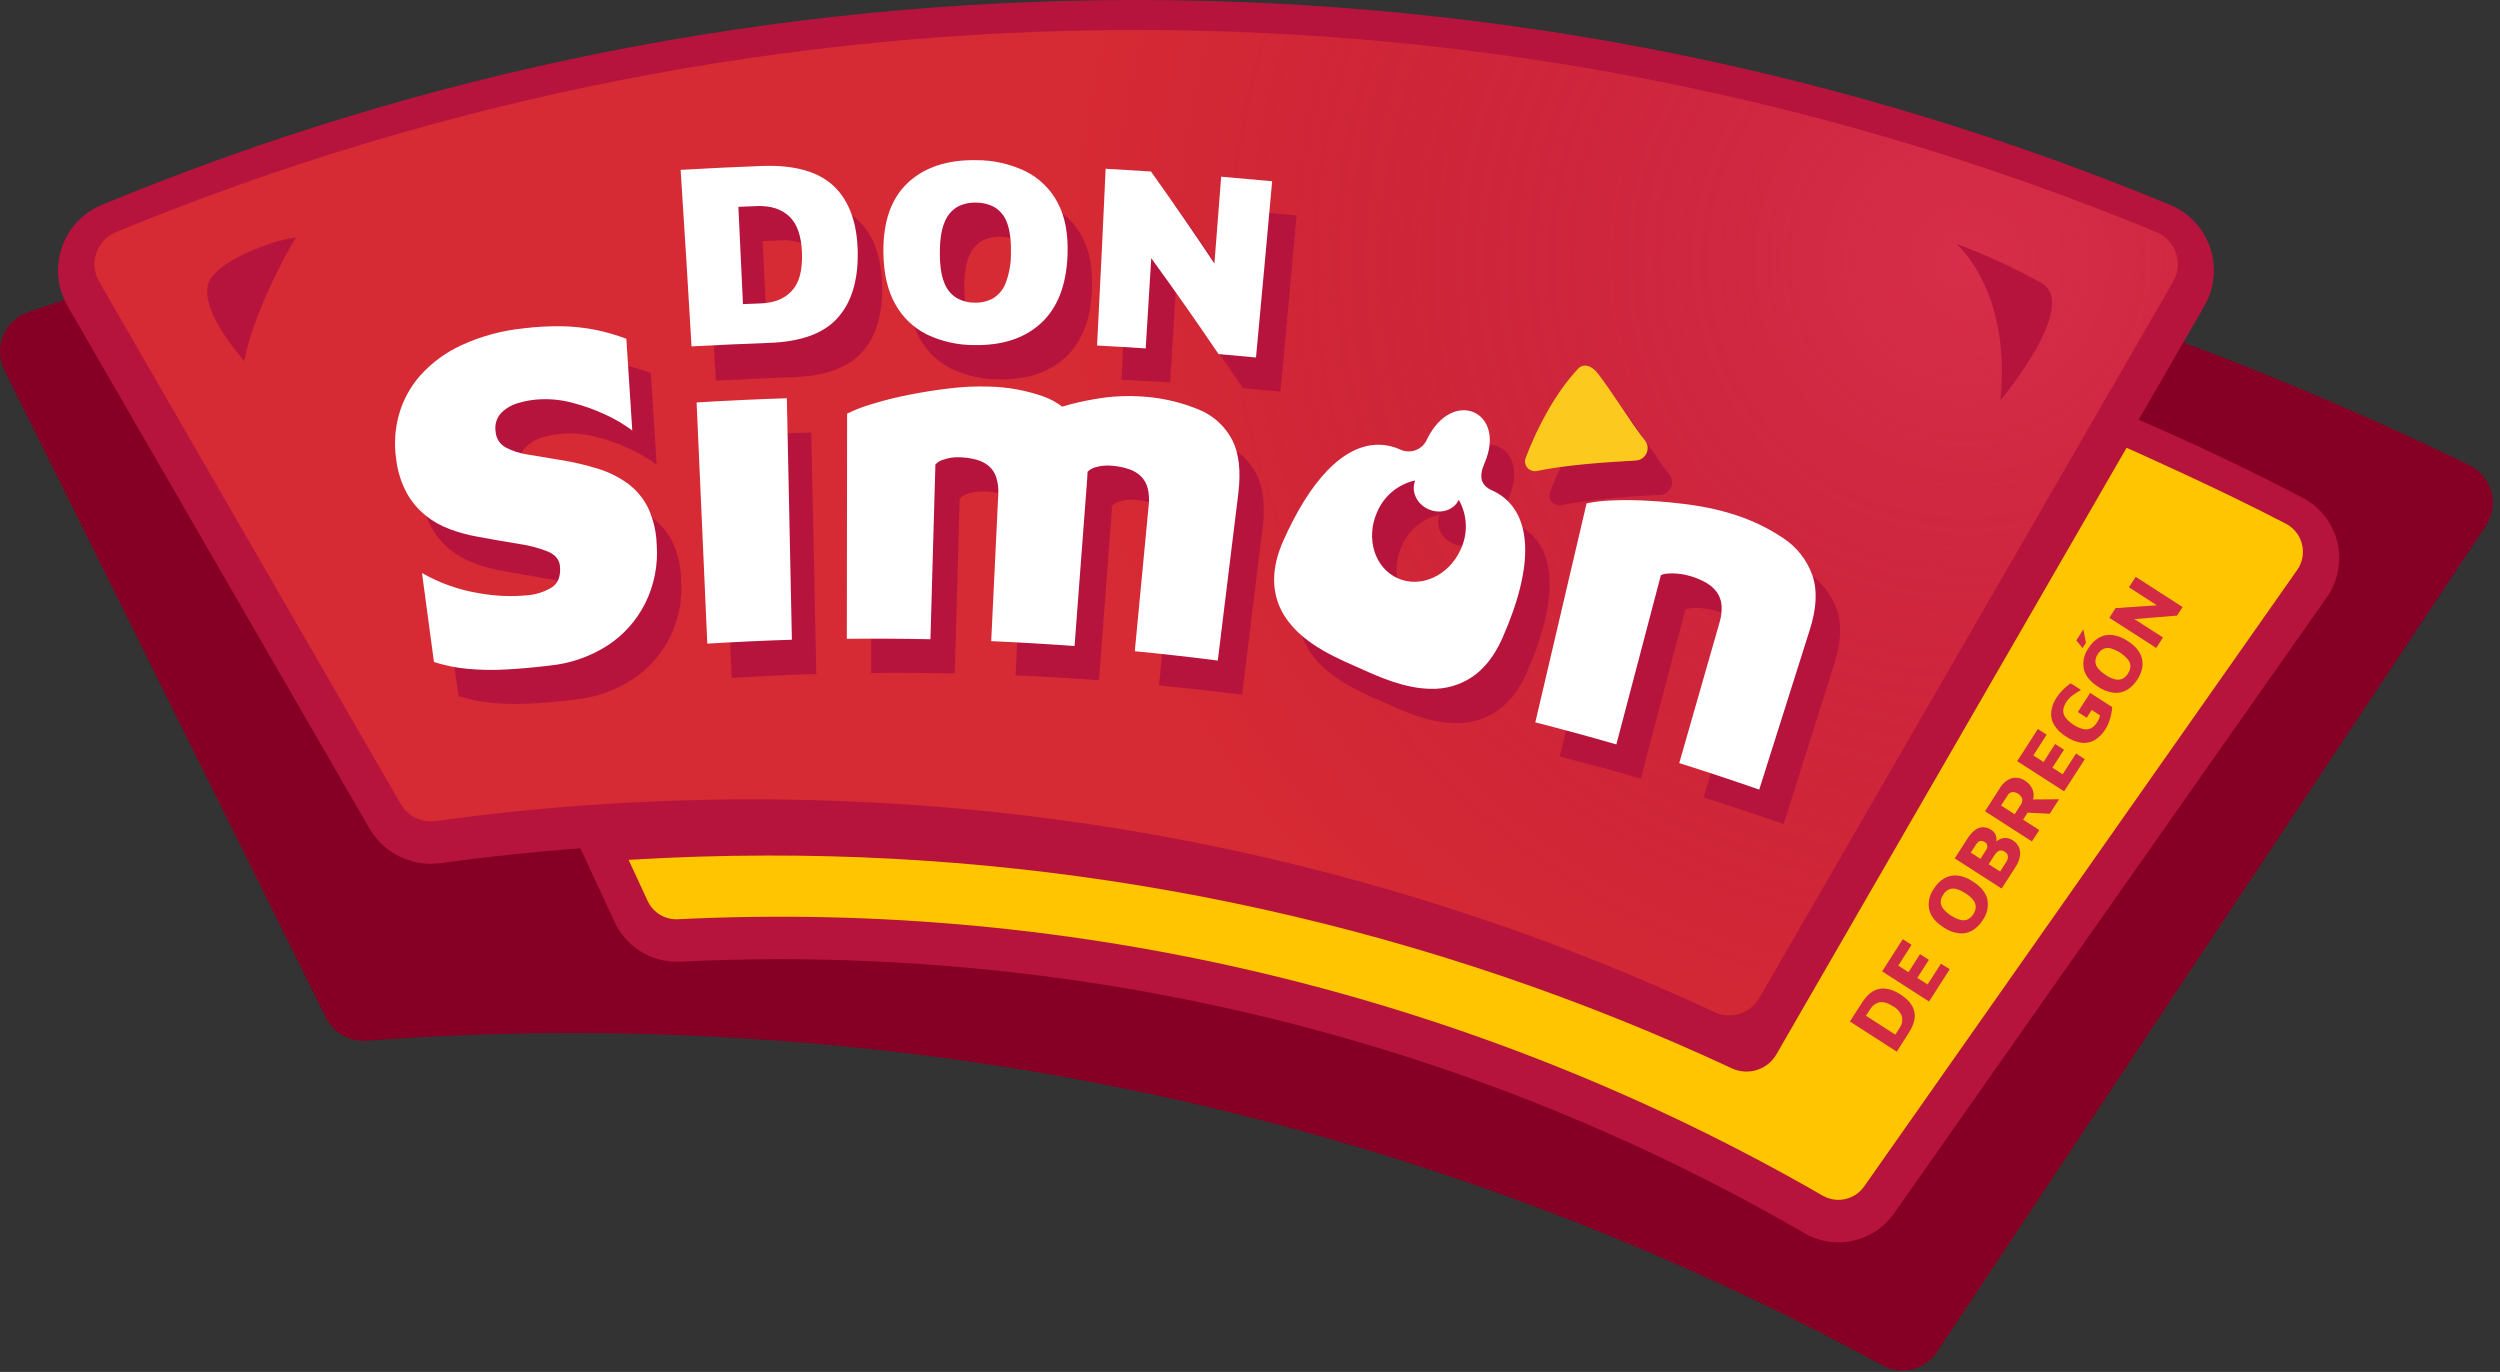
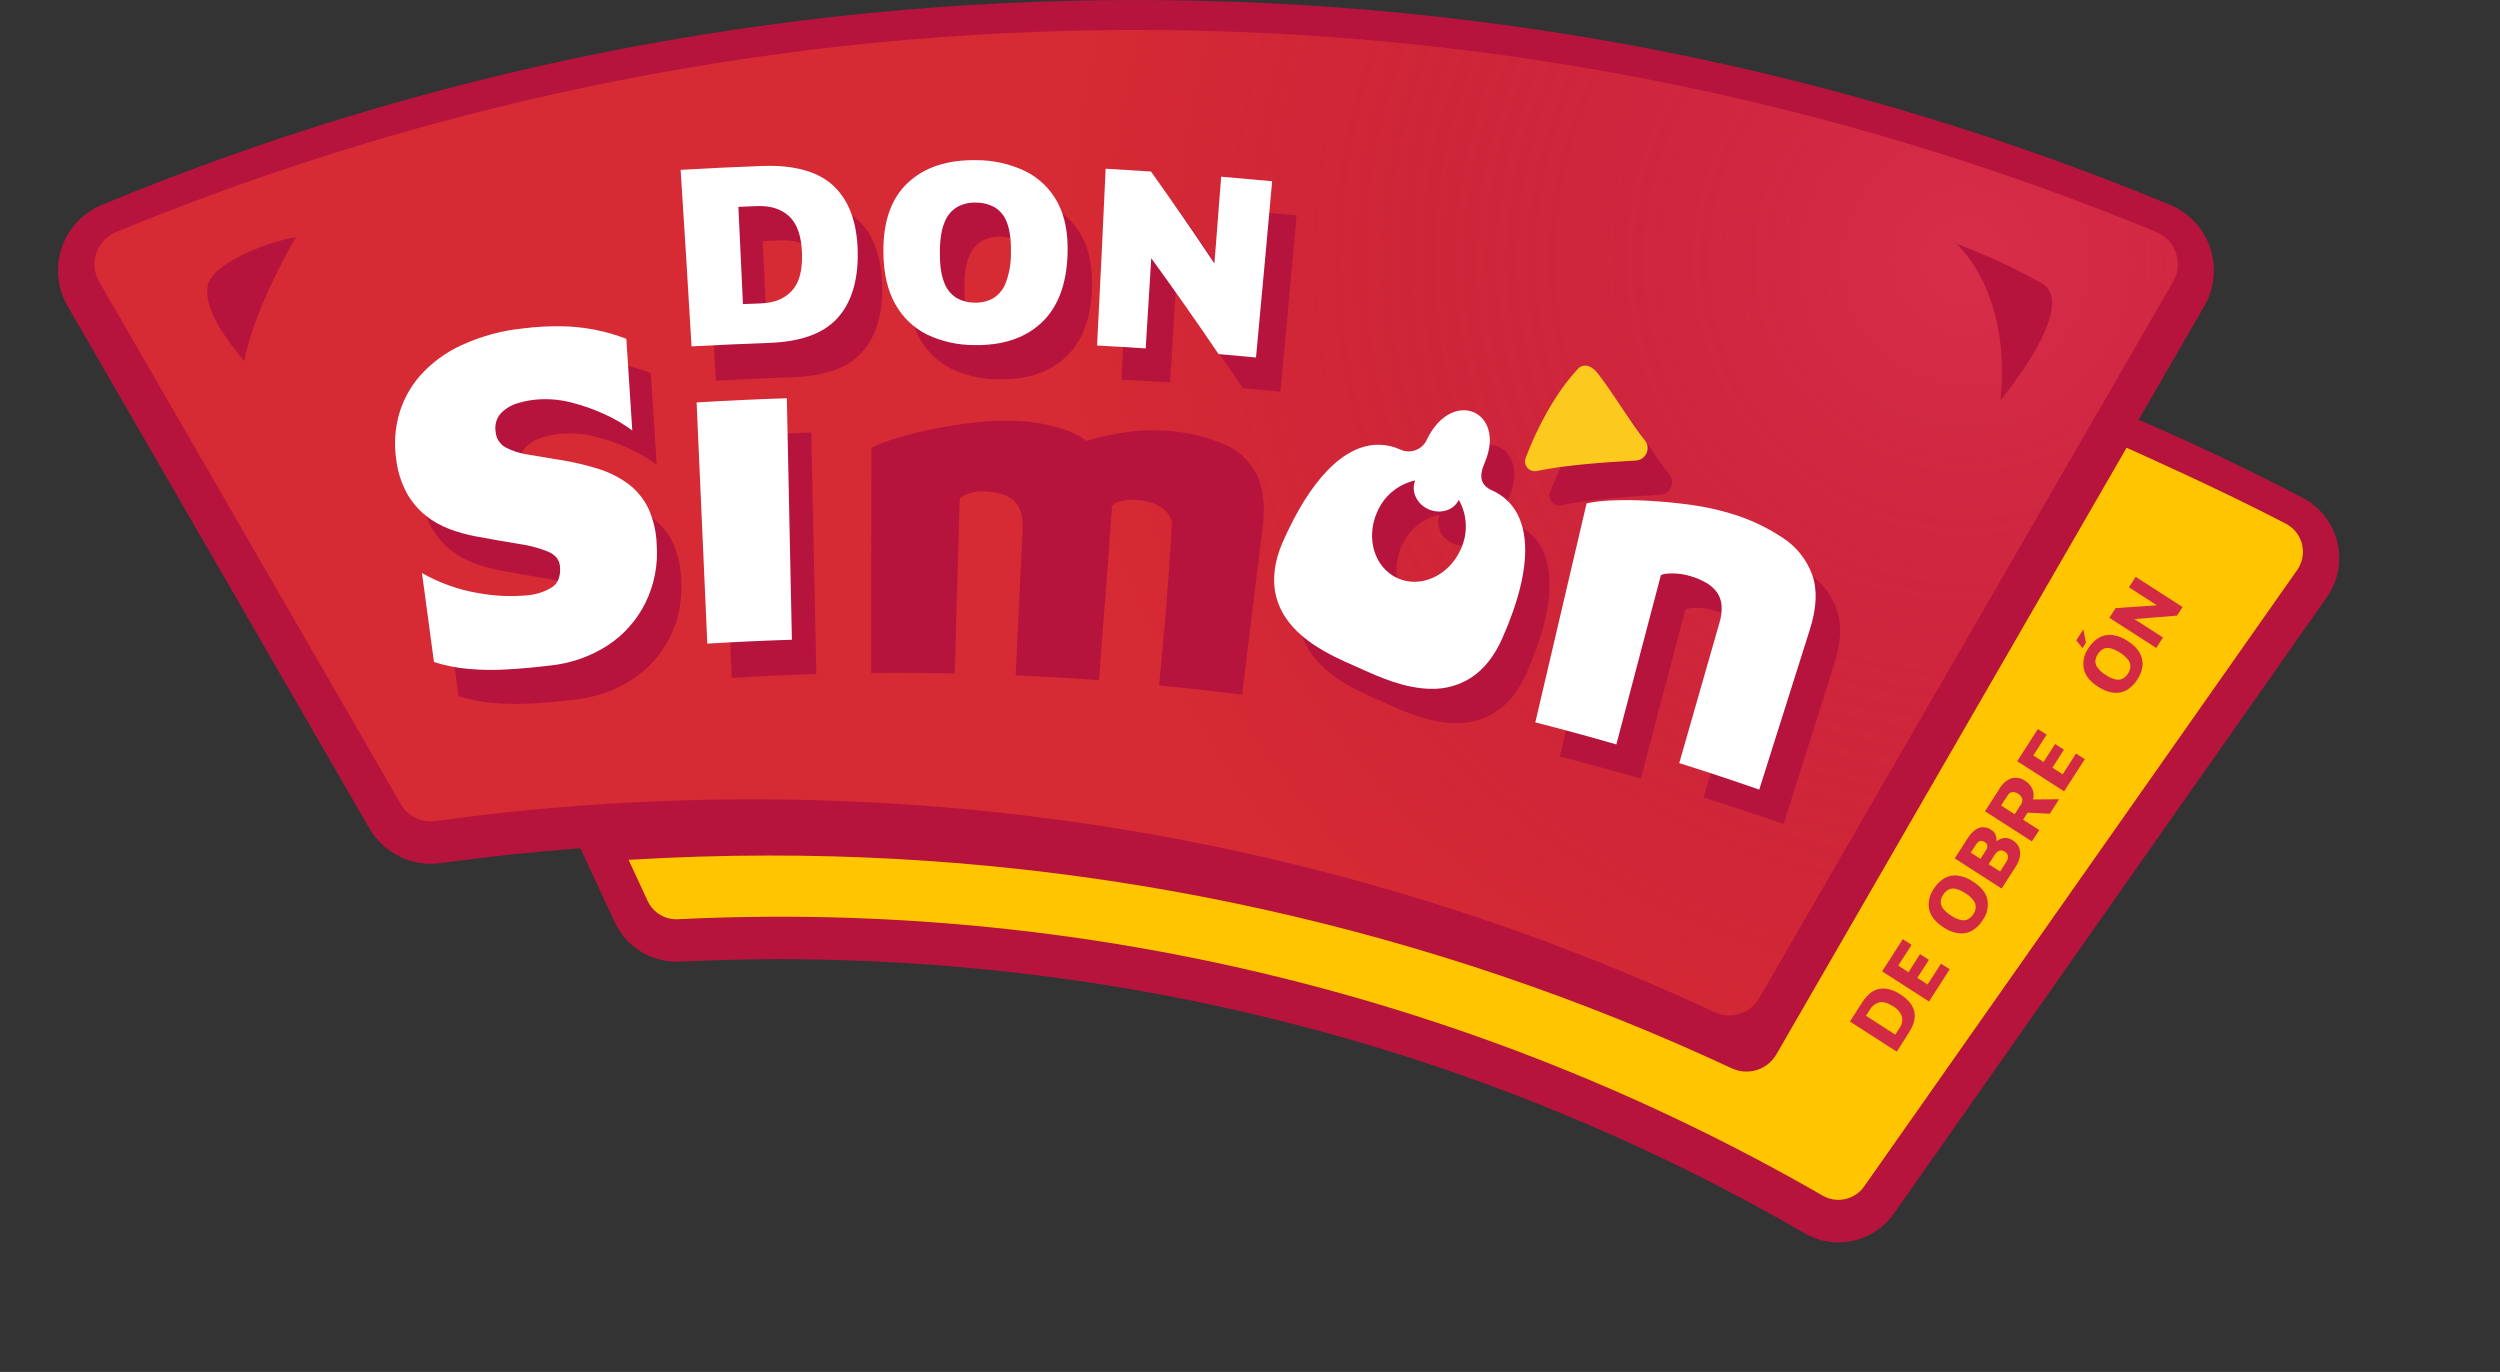
<svg xmlns="http://www.w3.org/2000/svg" width="328" height="180" viewBox="0 0 328 180" fill="none">
  <rect x="0" y="0" width="328" height="180" fill="#333333" stroke="none" />
-   <path d="M326.149 68.974L254.14 177.372C253.39 178.506 252.243 179.318 250.925 179.649C249.606 179.98 248.212 179.805 247.016 179.159C201.042 154.106 150.126 139.459 97.867 136.252C81.288 135.207 64.657 135.306 48.091 136.55C47.008 136.636 45.923 136.396 44.977 135.861C44.031 135.326 43.266 134.52 42.781 133.547L0.566 48.542C0.221 47.844 0.029 47.08 0.003 46.303C-0.023 45.525 0.117 44.75 0.414 44.03C0.711 43.311 1.158 42.663 1.725 42.13C2.293 41.597 2.967 41.191 3.704 40.94C108.931 5.073 224.074 12.299 323.991 61.04C324.691 61.381 325.309 61.868 325.806 62.468C326.302 63.068 326.664 63.767 326.869 64.518C327.073 65.269 327.115 66.055 326.99 66.824C326.866 67.592 326.58 68.325 326.149 68.974Z" fill="#860025" />
  <path d="M306.649 71.105C306.347 69.873 305.786 68.719 305.003 67.721C304.221 66.723 303.235 65.903 302.111 65.315C295.126 61.664 287.907 58.23 280.59 55.074L289.217 40.136C289.879 38.987 290.288 37.711 290.417 36.391C290.547 35.072 290.393 33.74 289.966 32.485C289.539 31.23 288.849 30.08 287.942 29.113C287.036 28.146 285.933 27.383 284.708 26.877C263.573 18.122 241.637 11.445 219.208 6.941C172.885 -2.314 125.189 -2.314 78.865 6.941C56.437 11.445 34.5 18.122 13.366 26.877C12.14 27.383 11.037 28.145 10.13 29.112C9.223 30.079 8.533 31.229 8.106 32.484C7.679 33.739 7.525 35.072 7.655 36.391C7.784 37.711 8.194 38.987 8.857 40.136L48.464 108.686C49.283 110.098 50.459 111.269 51.873 112.084C53.288 112.899 54.891 113.328 56.523 113.329C56.955 113.329 57.387 113.3 57.815 113.242C63.8 112.41 69.952 111.755 76.144 111.288L80.668 121.03C81.387 122.565 82.528 123.864 83.959 124.775C85.389 125.685 87.049 126.17 88.745 126.172C88.889 126.172 89.041 126.172 89.186 126.172C93.547 125.955 97.976 125.846 102.358 125.846C110.298 125.846 118.361 126.208 126.329 126.914C146.039 128.656 165.496 132.566 184.349 138.573C202.608 144.408 220.184 152.197 236.77 161.806C238.115 162.588 239.644 163 241.2 163C242.63 162.999 244.038 162.654 245.307 161.994C246.575 161.334 247.666 160.378 248.488 159.208L305.302 78.328C306.028 77.29 306.524 76.108 306.756 74.862C306.989 73.616 306.952 72.335 306.649 71.105Z" fill="#B6143C" />
  <path d="M299.91 68.713C291.269 64.201 280.275 59.322 279.008 58.747L233.072 138.313C232.508 139.297 231.595 140.033 230.515 140.378C229.434 140.722 228.264 140.649 227.235 140.173C187.651 121.717 144.495 112.183 100.82 112.247C94.668 112.247 88.538 112.446 82.47 112.811L84.978 118.218C85.328 118.967 85.894 119.594 86.603 120.019C87.312 120.444 88.132 120.647 88.958 120.603C141.467 118.024 193.608 130.617 239.151 156.877C240.046 157.386 241.097 157.543 242.101 157.318C243.105 157.092 243.989 156.5 244.579 155.658L301.394 74.778C301.733 74.294 301.964 73.743 302.073 73.162C302.182 72.581 302.166 71.984 302.025 71.41C301.885 70.836 301.624 70.298 301.259 69.833C300.894 69.368 300.434 68.986 299.91 68.713Z" fill="#FFC600" />
  <path d="M285.099 36.944L230.817 130.941C230.253 131.925 229.34 132.661 228.26 133.005C227.18 133.349 226.01 133.277 224.98 132.802C185.401 114.348 142.25 104.814 98.58 104.876C84.725 104.871 70.885 105.823 57.16 107.723C56.263 107.852 55.347 107.708 54.531 107.313C53.716 106.917 53.037 106.286 52.582 105.502L13 36.944C12.677 36.381 12.477 35.756 12.414 35.109C12.352 34.463 12.428 33.811 12.638 33.197C12.847 32.582 13.186 32.019 13.63 31.546C14.075 31.073 14.615 30.7 15.215 30.452C100.937 -4.903 197.166 -4.903 282.888 30.452C283.488 30.7 284.028 31.073 284.473 31.546C284.917 32.019 285.255 32.582 285.465 33.197C285.674 33.812 285.75 34.464 285.687 35.11C285.623 35.756 285.423 36.382 285.099 36.944Z" fill="#D62A34" />
  <path d="M285.099 36.944L230.817 130.941C230.253 131.925 229.34 132.661 228.26 133.005C227.18 133.349 226.01 133.277 224.98 132.802C185.401 114.348 142.25 104.814 98.58 104.876C84.725 104.871 70.885 105.823 57.16 107.723C56.263 107.852 55.347 107.708 54.531 107.313C53.716 106.917 53.037 106.286 52.582 105.502L13 36.944C12.677 36.381 12.477 35.756 12.414 35.109C12.352 34.463 12.428 33.811 12.638 33.197C12.847 32.582 13.186 32.019 13.63 31.546C14.075 31.073 14.615 30.7 15.215 30.452C100.937 -4.903 197.166 -4.903 282.888 30.452C283.488 30.7 284.028 31.073 284.473 31.546C284.917 32.019 285.255 32.582 285.465 33.197C285.674 33.812 285.75 34.464 285.687 35.11C285.623 35.756 285.423 36.382 285.099 36.944Z" fill="url(#paint0_radial_1737_5)" />
  <path d="M104.139 49.479C108.232 49.331 111.188 48.285 113.037 46.277C114.887 44.268 115.798 41.384 115.737 37.592C115.675 33.799 114.651 30.904 112.657 28.968C110.663 27.032 107.493 26.113 103.202 26.269C99.633 26.404 96.068 26.574 92.504 26.779C93.004 34.499 93.48 42.219 93.934 49.939C97.333 49.76 100.735 49.607 104.139 49.479ZM102.521 31.53C104.305 31.465 105.72 31.921 106.755 32.902C107.79 33.883 108.34 35.496 108.409 37.747C108.478 39.998 108.047 41.601 107.084 42.644C106.122 43.686 104.801 44.229 103.06 44.297L100.665 44.395C100.472 40.139 100.272 35.885 100.064 31.632L102.521 31.53Z" fill="#B6143C" />
  <path d="M124.86 48.401C126.771 49.303 128.859 49.77 130.972 49.769C134.656 49.838 137.562 48.911 139.74 46.935C141.919 44.96 143.106 41.989 143.265 38.001C143.374 35.196 142.946 32.884 141.962 31.064C141.019 29.285 139.54 27.848 137.735 26.956C135.738 26.002 133.551 25.508 131.337 25.509C127.494 25.436 124.462 26.45 122.291 28.502C120.119 30.553 119.066 33.586 119.106 37.574C119.135 40.36 119.66 42.645 120.68 44.428C121.635 46.148 123.094 47.534 124.86 48.401ZM126.517 37.624C126.517 35.936 126.722 34.609 127.132 33.644C127.442 32.803 128.027 32.092 128.793 31.628C129.553 31.22 130.408 31.024 131.269 31.06C132.126 31.063 132.968 31.285 133.715 31.704C134.471 32.179 135.039 32.902 135.322 33.749C135.684 34.708 135.865 36.029 135.825 37.697C135.841 39.039 135.608 40.373 135.137 41.63C134.819 42.466 134.234 43.173 133.473 43.642C132.732 44.044 131.897 44.237 131.055 44.2C130.213 44.205 129.385 43.987 128.656 43.566C127.916 43.087 127.356 42.376 127.064 41.544C126.695 40.599 126.503 39.303 126.517 37.624Z" fill="#B6143C" />
  <path d="M154.251 38.359C157.277 42.525 160.22 46.718 163.081 50.938C164.717 51.078 166.354 51.227 167.992 51.386C168.716 43.683 169.421 35.975 170.109 28.263C167.882 28.05 165.654 27.851 163.425 27.666C163.138 31.463 162.842 35.258 162.538 39.05C159.834 35.004 157.06 30.983 154.215 26.985C152.232 26.855 150.249 26.734 148.266 26.623C147.914 34.358 147.539 42.089 147.141 49.816C149.268 49.927 151.395 50.048 153.52 50.178C153.771 46.25 154.015 42.311 154.251 38.359Z" fill="#B6143C" />
  <path d="M89.363 75.918C89.314 74.294 88.945 72.695 88.278 71.214C87.678 69.96 86.79 68.867 85.687 68.022C84.502 67.14 83.175 66.465 81.764 66.028C80.098 65.501 78.395 65.102 76.669 64.834L72.489 64.135C71.44 63.996 70.425 63.669 69.493 63.169C69.131 62.959 68.826 62.663 68.606 62.307C68.386 61.951 68.258 61.546 68.233 61.128C68.159 60.697 68.184 60.256 68.305 59.836C68.425 59.416 68.64 59.029 68.932 58.703C69.568 58.059 70.363 57.596 71.237 57.361C72.197 57.072 73.191 56.91 74.194 56.88C75.594 56.824 76.995 56.982 78.348 57.35C79.806 57.73 81.228 58.24 82.596 58.874C83.856 59.443 85.05 60.148 86.157 60.976C85.899 56.967 85.641 52.956 85.383 48.944C84.039 48.428 82.654 48.026 81.243 47.742C79.811 47.466 78.358 47.313 76.9 47.286C75.207 47.263 73.514 47.358 71.834 47.569C69.042 47.85 66.315 48.591 63.764 49.762C61.7 50.7 59.852 52.055 58.336 53.742C57.032 55.227 56.08 56.988 55.55 58.892C55.033 60.776 54.91 62.747 55.188 64.682C55.365 66.253 55.84 67.776 56.588 69.169C57.216 70.295 58.052 71.291 59.053 72.104C59.999 72.864 61.063 73.466 62.201 73.888C63.328 74.309 64.489 74.631 65.671 74.85C67.756 75.237 69.611 75.561 71.237 75.824C72.57 76.007 73.877 76.351 75.127 76.848C76.09 77.268 76.607 77.905 76.683 78.744C76.799 80.052 76.456 80.975 75.656 81.513C74.698 82.106 73.615 82.467 72.493 82.566C70.326 82.778 68.141 82.685 66.001 82.291C63.391 81.859 60.879 80.966 58.582 79.653C59.106 83.546 59.629 87.439 60.153 91.33C61.608 91.791 63.109 92.092 64.629 92.228C66.297 92.375 67.973 92.402 69.645 92.307C71.425 92.21 73.329 92.04 75.373 91.793C78.08 91.522 80.684 90.614 82.973 89.145C85.077 87.763 86.777 85.849 87.901 83.597C89.066 81.214 89.571 78.562 89.363 75.918Z" fill="#B6143C" />
  <path d="M96.004 88.942C99.702 88.715 103.402 88.544 107.103 88.428C106.883 77.869 106.661 67.308 106.437 56.746C102.492 56.869 98.547 57.052 94.6 57.296C95.068 67.846 95.536 78.394 96.004 88.942Z" fill="#B6143C" />
-   <path d="M127.027 64.769C127.696 64.535 128.404 64.434 129.112 64.472C129.873 64.486 130.63 64.596 131.363 64.801C131.959 64.964 132.513 65.255 132.984 65.655C133.434 66.062 133.762 66.586 133.932 67.168C134.147 67.882 134.229 68.629 134.175 69.372C133.868 75.784 133.559 82.195 133.248 88.606C136.901 88.765 140.547 88.978 144.188 89.246L145.849 67.258C145.87 66.951 145.885 66.654 145.896 66.361C146.196 66.068 146.572 65.865 146.981 65.775C147.66 65.579 148.371 65.518 149.073 65.594C149.835 65.645 150.586 65.795 151.309 66.039C151.898 66.234 152.436 66.555 152.887 66.98C153.312 67.41 153.615 67.946 153.763 68.532C153.94 69.257 153.986 70.006 153.9 70.747C153.292 77.138 152.683 83.531 152.073 89.926C155.706 90.281 159.336 90.69 162.962 91.153C163.859 83.855 164.756 76.559 165.651 69.263C166.012 66.321 165.756 63.969 164.858 62.214C163.93 60.43 162.404 59.029 160.548 58.255C158.239 57.291 155.788 56.708 153.292 56.529C151.122 56.359 148.939 56.467 146.797 56.851C145.361 57.091 143.943 57.421 142.548 57.839C141.831 57.296 141.04 56.859 140.2 56.54C137.844 55.702 135.368 55.251 132.868 55.204C131.21 55.157 129.55 55.232 127.903 55.429C126.067 55.639 124.247 55.923 122.443 56.283C120.803 56.604 119.181 57.01 117.583 57.499C116.462 57.823 115.373 58.245 114.326 58.758L114.293 88.298C117.953 88.262 121.609 88.281 125.262 88.356L125.913 65.427C126.211 65.102 126.599 64.872 127.027 64.769Z" fill="#B6143C" />
+   <path d="M127.027 64.769C127.696 64.535 128.404 64.434 129.112 64.472C129.873 64.486 130.63 64.596 131.363 64.801C131.959 64.964 132.513 65.255 132.984 65.655C133.434 66.062 133.762 66.586 133.932 67.168C134.147 67.882 134.229 68.629 134.175 69.372C133.868 75.784 133.559 82.195 133.248 88.606C136.901 88.765 140.547 88.978 144.188 89.246L145.849 67.258C145.87 66.951 145.885 66.654 145.896 66.361C146.196 66.068 146.572 65.865 146.981 65.775C147.66 65.579 148.371 65.518 149.073 65.594C149.835 65.645 150.586 65.795 151.309 66.039C151.898 66.234 152.436 66.555 152.887 66.98C153.312 67.41 153.615 67.946 153.763 68.532C153.292 77.138 152.683 83.531 152.073 89.926C155.706 90.281 159.336 90.69 162.962 91.153C163.859 83.855 164.756 76.559 165.651 69.263C166.012 66.321 165.756 63.969 164.858 62.214C163.93 60.43 162.404 59.029 160.548 58.255C158.239 57.291 155.788 56.708 153.292 56.529C151.122 56.359 148.939 56.467 146.797 56.851C145.361 57.091 143.943 57.421 142.548 57.839C141.831 57.296 141.04 56.859 140.2 56.54C137.844 55.702 135.368 55.251 132.868 55.204C131.21 55.157 129.55 55.232 127.903 55.429C126.067 55.639 124.247 55.923 122.443 56.283C120.803 56.604 119.181 57.01 117.583 57.499C116.462 57.823 115.373 58.245 114.326 58.758L114.293 88.298C117.953 88.262 121.609 88.281 125.262 88.356L125.913 65.427C126.211 65.102 126.599 64.872 127.027 64.769Z" fill="#B6143C" />
  <path d="M240.997 79.989C240.284 77.984 238.938 76.265 237.161 75.093C235.013 73.655 232.656 72.557 230.173 71.836C228.576 71.365 226.945 71.014 225.295 70.787C223.466 70.516 221.634 70.325 219.798 70.211C218.137 70.1 216.471 70.077 214.808 70.142C213.654 70.17 212.505 70.299 211.374 70.53C209.13 80.11 206.886 89.686 204.643 99.259C208.196 100.164 211.74 101.129 215.275 102.154L221.105 80.011C221.282 79.841 221.778 79.754 222.596 79.75C223.41 79.752 224.22 79.874 224.998 80.112C225.738 80.323 226.448 80.625 227.112 81.013C227.655 81.33 228.126 81.758 228.494 82.269C228.834 82.778 229.033 83.367 229.073 83.977C229.119 84.723 229.028 85.471 228.805 86.184L223.518 104.64C227.033 105.745 230.531 106.904 234.013 108.118C236.225 101.122 238.435 94.135 240.642 87.158C241.554 84.321 241.666 81.94 240.997 79.989Z" fill="#B6143C" />
  <path d="M203.3 76.081C203.116 71.612 200.85 69.679 198.983 68.843C197.441 68.156 197.21 67.012 197.988 65.225C200.883 58.508 193.823 55.302 190.457 62.069C190.324 62.405 190.122 62.71 189.865 62.964C189.608 63.219 189.301 63.417 188.963 63.547C188.626 63.678 188.265 63.736 187.904 63.721C187.543 63.705 187.189 63.614 186.864 63.455C186 63.066 185.065 62.86 184.117 62.851C181.819 62.833 179.547 63.972 177.357 66.238C175.287 68.38 173.34 71.489 171.567 75.48C170.214 78.516 170.011 81.303 170.963 83.771C172.689 88.24 177.795 90.491 180.846 91.833L181.385 92.072L181.921 92.315C184.168 93.324 187.562 94.848 190.967 94.877C192.802 94.924 194.609 94.426 196.16 93.447C197.868 92.362 199.262 90.607 200.3 88.272C202.417 83.452 203.434 79.363 203.3 76.081ZM194.85 76.577C193.316 80.018 189.618 81.719 186.589 80.369C183.56 79.019 182.351 75.136 183.886 71.684C184.325 70.641 185.009 69.72 185.879 68.997C186.75 68.274 187.781 67.771 188.887 67.53C188.293 68.93 189.06 70.617 190.62 71.311C192.18 72.006 193.946 71.449 194.601 70.074C195.16 71.058 195.475 72.163 195.519 73.295C195.562 74.426 195.333 75.552 194.85 76.577Z" fill="#B6143C" />
  <path d="M210.219 52.903C210.882 52.179 211.931 52.324 212.854 53.507C214.562 55.678 217.312 60.147 219.006 62.243C219.197 62.477 219.32 62.761 219.361 63.061C219.401 63.362 219.357 63.668 219.234 63.945C219.111 64.222 218.914 64.46 218.664 64.631C218.414 64.803 218.122 64.902 217.819 64.917C213.639 65.141 208.515 65.518 204.82 66.288C204.596 66.331 204.364 66.313 204.149 66.237C203.934 66.16 203.743 66.028 203.595 65.854C203.448 65.679 203.35 65.469 203.311 65.243C203.272 65.019 203.293 64.787 203.373 64.573C204.929 60.466 207.332 55.982 210.219 52.903Z" fill="#B6143C" />
  <path d="M100.936 44.985C105.025 44.836 107.982 43.791 109.831 41.782C111.68 39.774 112.592 36.89 112.534 33.097C112.476 29.305 111.449 26.41 109.451 24.474C107.454 22.538 104.287 21.618 99.995 21.774C96.427 21.909 92.862 22.079 89.298 22.284C89.8 30.004 90.277 37.724 90.728 45.444C94.127 45.266 97.53 45.113 100.936 44.985ZM99.337 27.039C101.117 26.971 102.532 27.427 103.567 28.407C104.602 29.388 105.152 31.002 105.221 33.253C105.29 35.504 104.859 37.107 103.896 38.149C102.934 39.191 101.613 39.734 99.876 39.803L97.477 39.9C97.284 35.645 97.084 31.39 96.876 27.137C97.676 27.104 98.497 27.068 99.337 27.039Z" fill="white" />
  <path d="M121.654 43.907C123.565 44.808 125.652 45.275 127.766 45.274C131.45 45.343 134.359 44.417 136.534 42.441C138.709 40.465 139.899 37.494 140.059 33.506C140.172 30.703 139.738 28.39 138.756 26.569C137.813 24.791 136.334 23.354 134.529 22.462C132.532 21.506 130.345 21.011 128.131 21.014C124.288 20.938 121.256 21.951 119.084 24.003C116.913 26.055 115.86 29.088 115.9 33.079C115.929 35.861 116.453 38.144 117.474 39.929C118.429 41.65 119.888 43.038 121.654 43.907ZM123.311 33.13C123.311 31.441 123.516 30.12 123.926 29.167C124.237 28.328 124.823 27.618 125.587 27.152C126.346 26.743 127.201 26.547 128.062 26.584C128.923 26.578 129.77 26.794 130.523 27.21C131.279 27.685 131.847 28.407 132.13 29.254C132.492 30.213 132.673 31.534 132.633 33.202C132.651 34.545 132.418 35.879 131.945 37.136C131.627 37.971 131.044 38.678 130.284 39.148C129.543 39.549 128.706 39.742 127.863 39.705C127.023 39.711 126.196 39.492 125.468 39.072C124.726 38.593 124.165 37.882 123.872 37.049C123.492 36.105 123.3 34.798 123.311 33.13Z" fill="white" />
  <path d="M151.045 33.875C154.071 38.039 157.014 42.232 159.875 46.454C161.511 46.596 163.148 46.746 164.786 46.903C165.509 39.2 166.216 31.492 166.906 23.779C164.677 23.567 162.448 23.368 160.219 23.182C159.934 26.979 159.639 30.774 159.332 34.566C156.63 30.521 153.856 26.499 151.009 22.502C149.026 22.371 147.043 22.251 145.06 22.14C144.712 29.874 144.337 37.605 143.934 45.332C146.062 45.446 148.189 45.572 150.314 45.712C150.565 41.765 150.809 37.82 151.045 33.875Z" fill="white" />
  <path d="M86.157 71.424C86.107 69.799 85.738 68.201 85.072 66.719C84.472 65.466 83.584 64.372 82.481 63.527C81.295 62.645 79.969 61.971 78.558 61.533C76.892 61.008 75.189 60.608 73.463 60.339L69.283 59.641C68.234 59.501 67.219 59.174 66.287 58.675C65.924 58.465 65.62 58.169 65.4 57.813C65.18 57.456 65.052 57.051 65.027 56.634C64.953 56.203 64.977 55.761 65.098 55.341C65.219 54.921 65.434 54.534 65.726 54.209C66.361 53.565 67.157 53.102 68.031 52.867C68.992 52.58 69.985 52.418 70.987 52.385C72.389 52.329 73.791 52.488 75.145 52.856C76.603 53.237 78.023 53.746 79.39 54.379C80.651 54.949 81.846 55.654 82.955 56.482C82.694 52.472 82.435 48.461 82.177 44.449C80.835 43.939 79.454 43.541 78.047 43.259C76.616 42.982 75.163 42.829 73.705 42.803C72.012 42.78 70.319 42.874 68.639 43.085C65.847 43.368 63.12 44.109 60.569 45.278C58.504 46.216 56.656 47.572 55.141 49.259C53.829 50.745 52.87 52.509 52.336 54.419C51.818 56.303 51.694 58.275 51.974 60.209C52.151 61.78 52.625 63.303 53.371 64.696C54 65.821 54.836 66.817 55.836 67.631C56.783 68.392 57.848 68.994 58.987 69.415C60.113 69.837 61.273 70.159 62.454 70.378C64.539 70.766 66.395 71.091 68.023 71.351C69.356 71.534 70.661 71.878 71.91 72.375C72.873 72.795 73.39 73.432 73.466 74.272C73.582 75.579 73.239 76.502 72.438 77.04C71.481 77.633 70.398 77.994 69.276 78.093C67.109 78.305 64.924 78.212 62.784 77.818C60.174 77.386 57.661 76.493 55.365 75.18C55.891 79.074 56.414 82.966 56.936 86.858C58.391 87.318 59.892 87.62 61.412 87.759C63.08 87.905 64.756 87.93 66.428 87.835C68.208 87.737 70.112 87.567 72.156 87.321C74.857 87.048 77.454 86.14 79.737 84.672C81.842 83.291 83.543 81.377 84.666 79.124C85.845 76.737 86.36 74.078 86.157 71.424Z" fill="white" />
  <path d="M92.798 84.447C96.501 84.221 100.2 84.049 103.896 83.933C103.679 73.374 103.458 62.813 103.234 52.251C99.287 52.374 95.34 52.558 91.394 52.801C91.864 63.344 92.332 73.893 92.798 84.447Z" fill="white" />
-   <path d="M123.821 60.292C124.49 60.058 125.198 59.958 125.906 59.995C126.667 60.009 127.423 60.12 128.157 60.325C128.753 60.487 129.306 60.779 129.778 61.179C130.224 61.584 130.552 62.103 130.726 62.681C130.94 63.395 131.023 64.141 130.972 64.885C130.661 71.297 130.352 77.708 130.046 84.118C133.693 84.278 137.339 84.492 140.981 84.762L142.642 62.771C142.664 62.464 142.679 62.167 142.689 61.874H142.708C143.009 61.582 143.384 61.38 143.793 61.287C144.473 61.092 145.185 61.031 145.888 61.106C146.649 61.16 147.399 61.31 148.121 61.552C148.71 61.745 149.249 62.066 149.699 62.492C150.125 62.922 150.428 63.458 150.575 64.045C150.753 64.769 150.8 65.519 150.712 66.26C150.104 72.65 149.495 79.043 148.885 85.439C152.52 85.794 156.15 86.203 159.774 86.666C160.671 79.366 161.567 72.069 162.462 64.776C162.824 61.834 162.567 59.482 161.67 57.727C160.742 55.942 159.216 54.541 157.36 53.768C155.051 52.803 152.6 52.221 150.104 52.041C147.934 51.871 145.751 51.98 143.609 52.364C142.173 52.604 140.755 52.934 139.36 53.352C138.644 52.808 137.853 52.372 137.012 52.056C134.657 51.215 132.18 50.763 129.68 50.717C128.022 50.669 126.362 50.744 124.715 50.941C122.882 51.151 121.061 51.436 119.254 51.795C117.616 52.116 115.995 52.522 114.398 53.011C113.277 53.334 112.188 53.756 111.141 54.271C111.127 64.118 111.115 73.965 111.105 83.811C114.765 83.774 118.421 83.794 122.073 83.868L122.725 60.94C123.02 60.622 123.401 60.397 123.821 60.292Z" fill="white" />
  <path d="M237.791 75.491C237.079 73.486 235.732 71.768 233.955 70.598C231.806 69.162 229.449 68.064 226.967 67.341C225.37 66.864 223.739 66.507 222.089 66.274C220.263 66.011 218.428 65.826 216.585 65.72C214.924 65.611 213.258 65.588 211.594 65.651C210.441 65.679 209.291 65.808 208.16 66.039C205.917 75.616 203.674 85.195 201.433 94.775C204.987 95.68 208.531 96.645 212.065 97.67L217.902 75.491C218.079 75.321 218.575 75.234 219.396 75.23C220.21 75.233 221.018 75.354 221.796 75.592C222.535 75.803 223.245 76.105 223.909 76.493C224.453 76.81 224.924 77.238 225.291 77.749C225.631 78.258 225.831 78.847 225.87 79.457C225.916 80.203 225.825 80.951 225.603 81.665L220.316 100.12C223.831 101.223 227.329 102.382 230.81 103.598C233.02 96.602 235.23 89.615 237.44 82.638C238.337 79.833 238.46 77.445 237.791 75.491Z" fill="white" />
  <path d="M200.094 71.587C199.913 67.117 197.644 65.185 195.777 64.349C194.235 63.661 194.004 62.518 194.785 60.73C197.68 54.014 190.616 50.807 187.251 57.575C187.117 57.91 186.914 58.215 186.657 58.469C186.399 58.723 186.092 58.921 185.754 59.05C185.416 59.18 185.055 59.238 184.694 59.221C184.332 59.205 183.978 59.113 183.654 58.953C182.791 58.565 181.857 58.359 180.911 58.349C178.613 58.331 176.337 59.471 174.147 61.736C172.081 63.879 170.131 66.987 168.357 70.978C167.008 74.015 166.801 76.801 167.753 79.269C169.479 83.738 174.585 85.989 177.636 87.335L178.175 87.571L178.711 87.813C180.958 88.823 184.352 90.346 187.758 90.375C189.592 90.422 191.399 89.924 192.951 88.946C194.659 87.86 196.052 86.105 197.09 83.775C199.215 78.969 200.228 74.869 200.094 71.587ZM191.644 72.079C190.11 75.52 186.411 77.221 183.383 75.871C180.354 74.521 179.145 70.638 180.679 67.186C181.119 66.144 181.803 65.222 182.673 64.499C183.544 63.776 184.575 63.273 185.68 63.032C185.087 64.432 185.854 66.118 187.414 66.813C188.974 67.508 190.743 66.954 191.395 65.576C191.954 66.56 192.269 67.665 192.312 68.797C192.356 69.928 192.127 71.054 191.644 72.079Z" fill="white" />
  <path d="M207.013 48.408C207.675 47.684 208.725 47.829 209.648 49.013C211.356 51.184 214.106 55.653 215.799 57.752C215.991 57.987 216.114 58.27 216.155 58.571C216.195 58.871 216.151 59.177 216.028 59.454C215.905 59.731 215.708 59.969 215.458 60.14C215.208 60.312 214.915 60.411 214.613 60.426C210.433 60.647 205.309 61.023 201.614 61.798C201.389 61.841 201.157 61.823 200.941 61.746C200.726 61.67 200.534 61.537 200.387 61.362C200.239 61.187 200.141 60.976 200.103 60.75C200.064 60.525 200.086 60.293 200.166 60.079C201.722 55.971 204.125 51.492 207.013 48.408Z" fill="#FCC91F" />
  <path d="M262.456 52.512C262.456 52.512 272.914 40.074 267.841 37.139C264.255 35.144 260.524 33.421 256.681 31.983C256.681 31.983 263.947 38.149 262.456 52.512Z" fill="#B6143C" />
  <path d="M32.046 47.384C29.856 44.731 26.665 40.574 27.251 37.494C27.837 34.414 35.733 31.487 38.86 31.143C37.235 33.618 32.987 41.92 32.046 47.384Z" fill="#B6143C" />
  <path d="M248.857 137.98L242.705 134.021L244.297 131.549C244.97 130.502 245.724 129.899 246.559 129.74C247.394 129.581 248.32 129.822 249.338 130.464C250.347 131.115 250.95 131.853 251.148 132.678C251.35 133.507 251.115 134.441 250.442 135.486L248.857 137.98ZM248.665 135.743L249.179 134.94C249.346 134.721 249.465 134.469 249.528 134.201C249.59 133.933 249.594 133.654 249.541 133.384C249.33 132.797 248.908 132.309 248.357 132.016C247.68 131.582 247.097 131.409 246.61 131.499C246.342 131.562 246.091 131.681 245.872 131.847C245.653 132.014 245.472 132.224 245.339 132.465L244.811 133.268L248.665 135.743Z" fill="#D22A44" />
  <path d="M253.087 131.401L246.935 127.442L249.646 123.222L250.8 123.964L249.052 126.689L250.391 127.55L251.907 125.184L253.073 125.933L251.553 128.296L252.899 129.164L254.65 126.439L255.805 127.163L253.087 131.401Z" fill="#D22A44" />
  <path d="M260.129 120.726C259.788 121.282 259.319 121.75 258.761 122.09C258.238 122.392 257.632 122.519 257.032 122.452C256.298 122.362 255.597 122.093 254.991 121.67C253.939 120.992 253.312 120.215 253.109 119.34C253.017 118.865 253.024 118.378 253.13 117.906C253.235 117.435 253.436 116.99 253.721 116.6C254.061 116.041 254.532 115.572 255.092 115.232C255.612 114.933 256.214 114.806 256.811 114.87C257.544 114.965 258.243 115.236 258.848 115.659C259.91 116.34 260.541 117.116 260.741 117.99C260.833 118.463 260.826 118.951 260.721 119.422C260.616 119.892 260.414 120.336 260.129 120.726ZM258.899 119.937C259.086 119.663 259.198 119.345 259.221 119.014C259.222 118.685 259.111 118.366 258.906 118.109C258.615 117.742 258.26 117.432 257.857 117.194C257.472 116.926 257.041 116.729 256.587 116.615C256.269 116.538 255.936 116.574 255.642 116.716C255.351 116.874 255.109 117.108 254.94 117.393C254.753 117.663 254.642 117.98 254.622 118.308C254.621 118.635 254.73 118.953 254.933 119.209C255.229 119.578 255.59 119.891 255.997 120.132C256.38 120.399 256.809 120.593 257.263 120.704C257.577 120.781 257.908 120.748 258.201 120.61C258.489 120.452 258.731 120.22 258.899 119.937Z" fill="#D22A44" />
  <path d="M262.612 116.578L256.46 112.62L258.139 110.007C258.387 109.606 258.698 109.249 259.062 108.95C259.355 108.704 259.718 108.557 260.1 108.53C260.52 108.521 260.932 108.648 261.273 108.892C261.522 109.041 261.715 109.267 261.823 109.536C261.915 109.78 261.954 110.04 261.939 110.3C261.928 110.535 261.898 110.768 261.848 110.998L261.418 110.959C261.622 110.654 261.889 110.397 262.199 110.202C262.472 110.03 262.788 109.939 263.111 109.938C263.45 109.945 263.78 110.05 264.059 110.242C264.447 110.467 264.749 110.814 264.917 111.23C265.059 111.619 265.087 112.041 264.997 112.446C264.896 112.9 264.713 113.331 264.457 113.72L262.612 116.578ZM259.833 112.681L260.603 111.48C260.671 111.378 260.715 111.263 260.734 111.143C260.756 111.021 260.741 110.895 260.69 110.781C260.598 110.62 260.459 110.492 260.291 110.414C260.123 110.335 259.935 110.311 259.753 110.343C259.561 110.428 259.399 110.569 259.29 110.749L258.566 111.86L259.833 112.681ZM262.416 114.342L263.223 113.086C263.32 112.943 263.389 112.784 263.43 112.616C263.466 112.46 263.452 112.297 263.39 112.149C263.31 111.974 263.177 111.828 263.01 111.733C262.891 111.651 262.755 111.599 262.612 111.581C262.488 111.568 262.363 111.59 262.25 111.642C262.14 111.694 262.04 111.764 261.953 111.849C261.86 111.942 261.776 112.045 261.703 112.156L260.915 113.387L262.416 114.342Z" fill="#D22A44" />
  <path d="M266.585 110.394L260.433 106.439L262.358 103.435C262.702 102.829 263.246 102.362 263.896 102.114C264.212 102.029 264.543 102.017 264.863 102.08C265.184 102.142 265.486 102.278 265.746 102.476C266.021 102.654 266.257 102.885 266.44 103.156C266.629 103.433 266.753 103.748 266.802 104.079C266.849 104.436 266.794 104.799 266.643 105.125L266.079 104.893L270.153 104.861L268.93 106.764L265.253 106.58L266.245 106.276L265.431 107.542L267.555 108.907L266.585 110.394ZM264.323 106.829L265.13 105.574C265.29 105.353 265.359 105.08 265.322 104.81C265.223 104.54 265.041 104.308 264.802 104.148C264.562 103.988 264.278 103.908 263.991 103.92C263.865 103.947 263.746 104.001 263.643 104.077C263.54 104.154 263.455 104.252 263.393 104.365L262.543 105.682L264.323 106.829Z" fill="#D22A44" />
  <path d="M270.808 103.826L264.656 99.867L267.367 95.647L268.521 96.389L266.773 99.114L268.112 99.975L269.629 97.612L270.794 98.358L269.274 100.721L270.62 101.589L272.372 98.865L273.526 99.606L270.808 103.826Z" fill="#D22A44" />
-   <path d="M276.218 95.691C275.88 96.245 275.421 96.716 274.876 97.07C274.365 97.382 273.767 97.519 273.171 97.461C272.418 97.361 271.701 97.08 271.08 96.643C270.429 96.263 269.881 95.73 269.484 95.09C269.181 94.569 269.054 93.963 269.122 93.364C269.205 92.716 269.438 92.097 269.802 91.555C270.047 91.173 270.332 90.819 270.653 90.498C270.965 90.185 271.304 89.901 271.666 89.648L273.023 90.52C272.636 90.739 272.261 90.981 271.901 91.244C271.583 91.483 271.309 91.777 271.094 92.112C270.884 92.417 270.749 92.766 270.7 93.133C270.667 93.479 270.762 93.825 270.968 94.106C271.261 94.502 271.63 94.835 272.053 95.087C272.455 95.37 272.911 95.568 273.392 95.669C273.733 95.735 274.087 95.683 274.395 95.521C274.692 95.344 274.941 95.095 275.118 94.797C275.219 94.641 275.307 94.478 275.382 94.309C275.45 94.164 275.495 94.011 275.516 93.853L274.431 93.151L273.776 94.168L272.614 93.418L274.228 90.907L277.123 92.771C277.087 93.283 276.994 93.789 276.844 94.28C276.701 94.777 276.491 95.251 276.218 95.691Z" fill="#D22A44" />
  <path d="M273.233 85.03L272.411 84.017L273.334 82.569L273.678 84.328L273.233 85.03ZM280.416 89.163C280.074 89.719 279.606 90.187 279.048 90.527C278.523 90.825 277.919 90.951 277.318 90.889C276.585 90.795 275.885 90.525 275.277 90.104C274.224 89.427 273.598 88.656 273.396 87.773C273.304 87.3 273.311 86.812 273.417 86.341C273.522 85.871 273.723 85.427 274.007 85.037C274.347 84.476 274.818 84.006 275.379 83.666C275.899 83.366 276.501 83.24 277.098 83.304C277.83 83.397 278.529 83.667 279.135 84.089C280.194 84.769 280.825 85.548 281.028 86.423C281.234 87.292 281.028 88.207 280.416 89.163ZM279.189 88.374C279.377 88.099 279.489 87.779 279.511 87.447C279.512 87.119 279.401 86.8 279.197 86.543C278.588 85.827 277.781 85.308 276.877 85.052C276.56 84.974 276.227 85.009 275.932 85.15C275.642 85.309 275.4 85.542 275.23 85.826C275.042 86.098 274.932 86.416 274.912 86.745C274.912 87.071 275.021 87.387 275.223 87.643C275.519 88.013 275.879 88.325 276.287 88.566C276.67 88.835 277.099 89.03 277.554 89.141C277.868 89.214 278.198 89.18 278.491 89.043C278.78 88.887 279.021 88.656 279.189 88.374Z" fill="#D22A44" />
  <path d="M282.899 85.012L276.747 81.057L277.565 79.783L283.868 79.356L284.505 80.391L279.316 77.058L280.203 75.683L286.355 79.642L285.631 80.767L279.349 81.281L278.9 80.499L283.782 83.637L282.899 85.012Z" fill="#D22A44" />
  <defs>
    <radialGradient id="paint0_radial_1737_5" cx="0" cy="0" r="1" gradientUnits="userSpaceOnUse" gradientTransform="translate(258.642 33.991) scale(118.569 118.569)">
      <stop stop-color="#D72E4A" />
      <stop offset="1" stop-color="#B6143C" stop-opacity="0" />
    </radialGradient>
  </defs>
</svg>